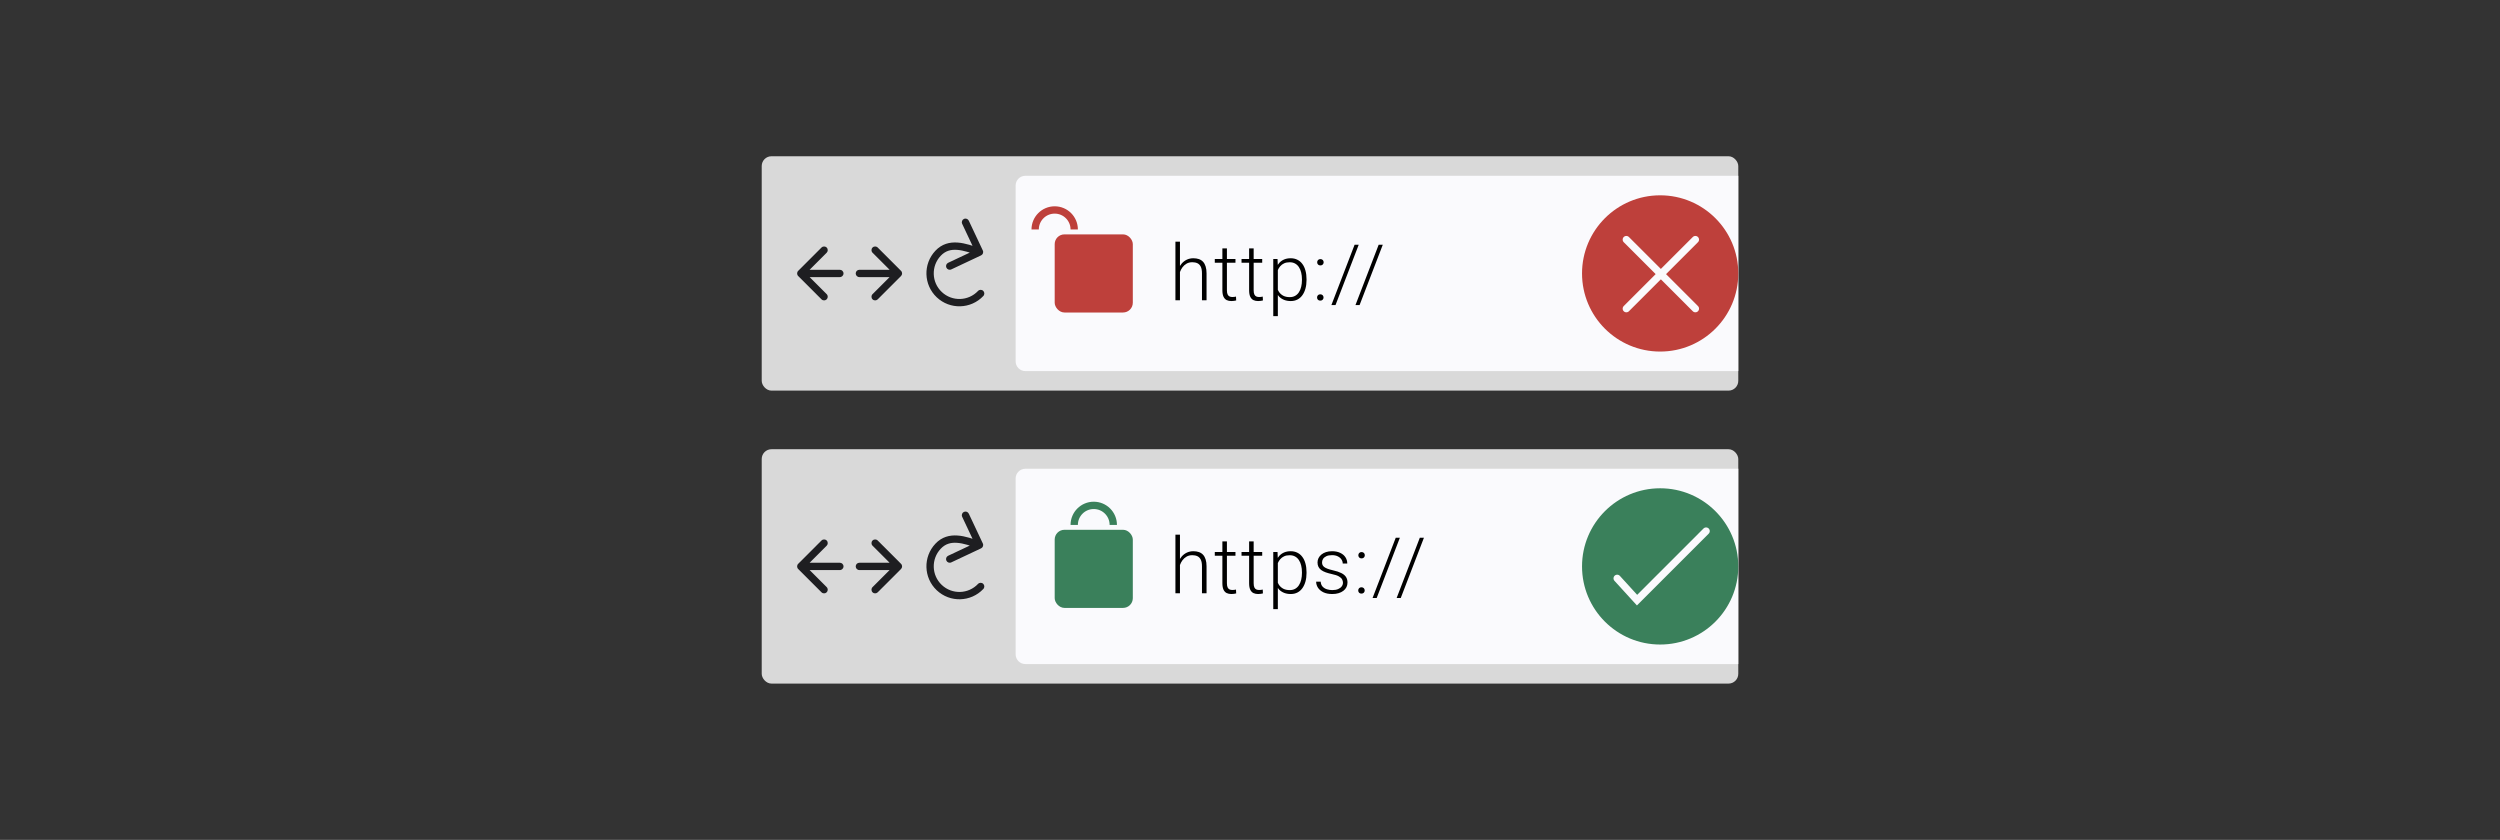
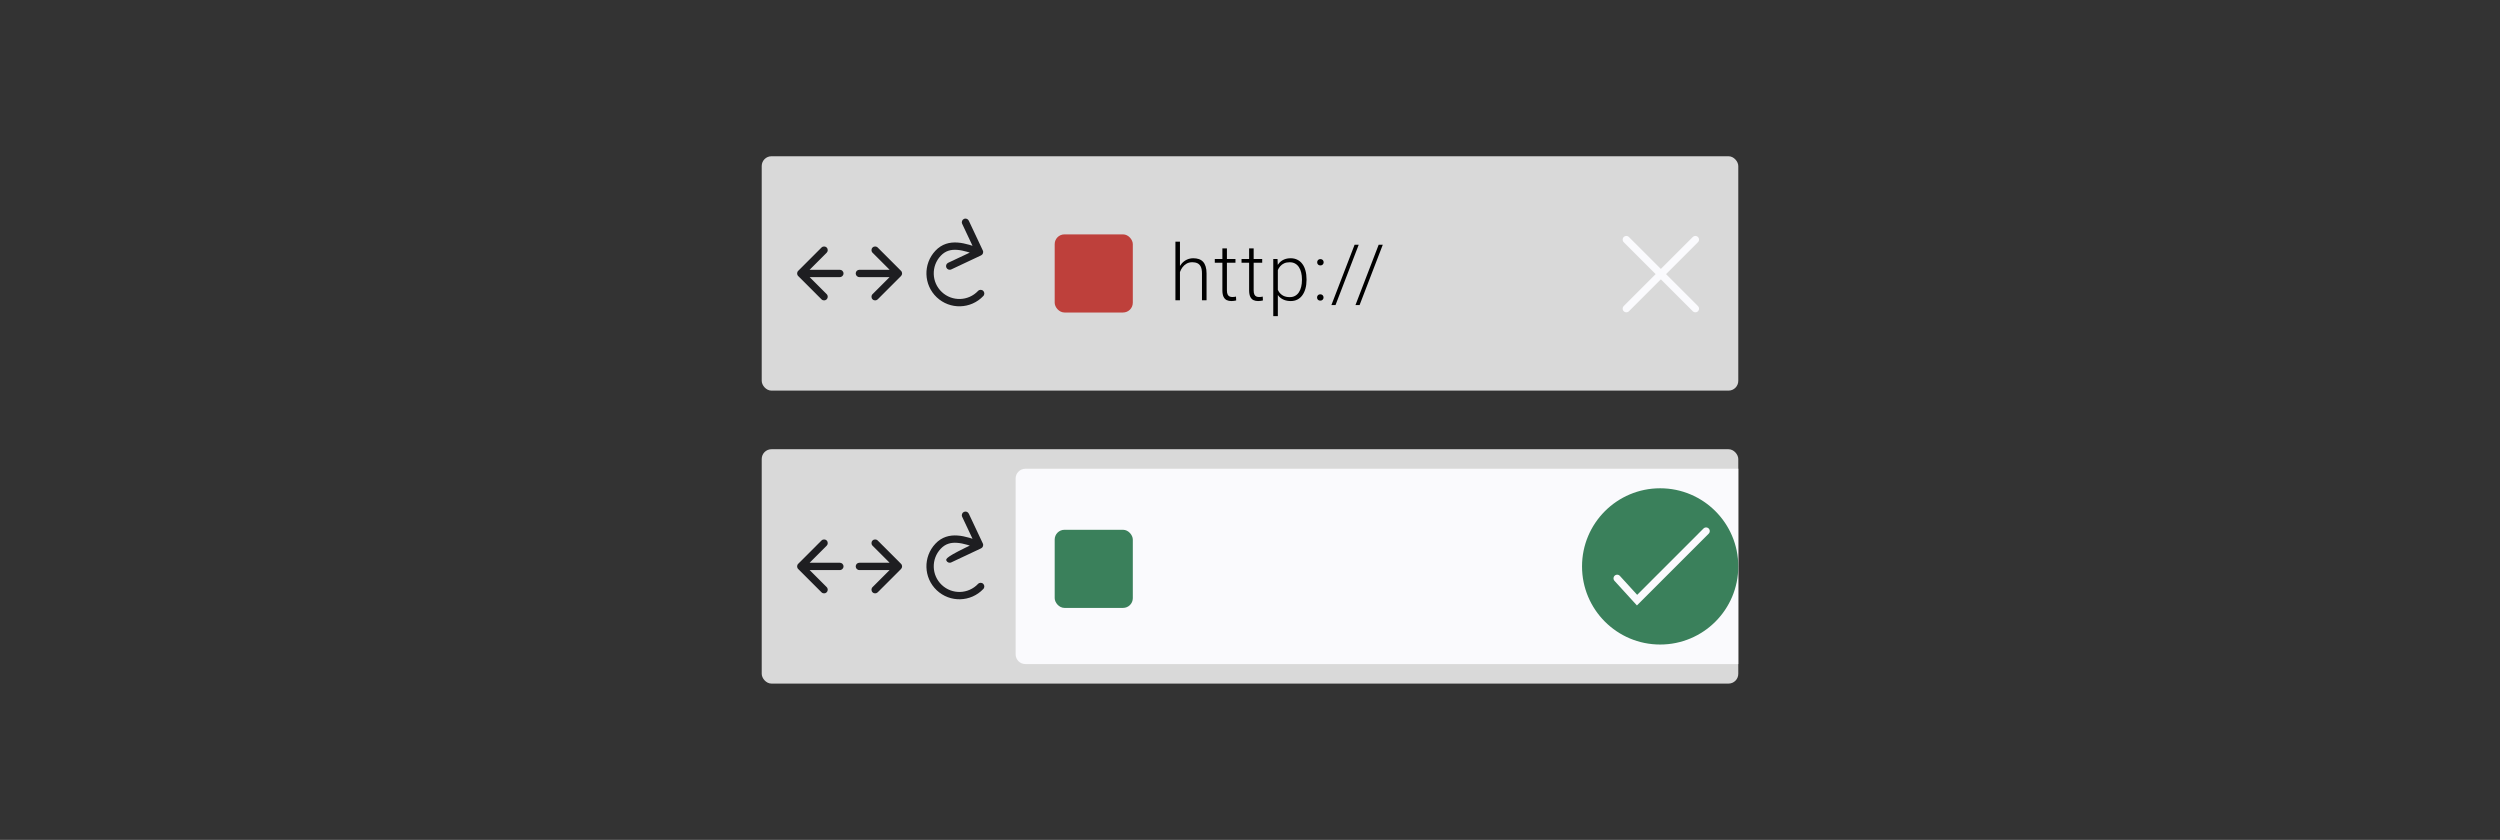
<svg xmlns="http://www.w3.org/2000/svg" width="1024" height="344" viewBox="0 0 1024 344" fill="none">
  <rect x="0" y="0" width="1024" height="344" fill="#333333" stroke="none" />
  <rect x="312" y="64" width="400" height="96" rx="4" fill="#D9D9D9" />
  <rect x="312" y="184" width="400" height="96" rx="4" fill="#D9D9D9" />
-   <path d="M416 76C416 73.791 417.791 72 420 72H712V152H420C417.791 152 416 150.209 416 148V76Z" fill="#FAFAFD" />
  <path d="M416 196C416 193.791 417.791 192 420 192H712V272H420C417.791 272 416 270.209 416 268V196Z" fill="#FAFAFD" />
  <path d="M352 110.5C351.172 110.5 350.5 111.172 350.5 112C350.5 112.828 351.172 113.5 352 113.5V110.5ZM369.061 113.061C369.646 112.475 369.646 111.525 369.061 110.939L359.515 101.393C358.929 100.808 357.979 100.808 357.393 101.393C356.808 101.979 356.808 102.929 357.393 103.515L365.879 112L357.393 120.485C356.808 121.071 356.808 122.021 357.393 122.607C357.979 123.192 358.929 123.192 359.515 122.607L369.061 113.061ZM352 113.5H368V110.5H352V113.5Z" fill="#1E1E21" />
  <path d="M326.939 110.939C326.354 111.525 326.354 112.475 326.939 113.061L336.485 122.607C337.071 123.192 338.021 123.192 338.607 122.607C339.192 122.021 339.192 121.071 338.607 120.485L330.121 112L338.607 103.515C339.192 102.929 339.192 101.979 338.607 101.393C338.021 100.808 337.071 100.808 336.485 101.393L326.939 110.939ZM344 113.5C344.828 113.5 345.5 112.828 345.5 112C345.5 111.172 344.828 110.5 344 110.5V113.5ZM328 113.5H344V110.5H328V113.5Z" fill="#1E1E21" />
  <path d="M352 230.5C351.172 230.5 350.5 231.172 350.5 232C350.5 232.828 351.172 233.5 352 233.5V230.5ZM369.061 233.061C369.646 232.475 369.646 231.525 369.061 230.939L359.515 221.393C358.929 220.808 357.979 220.808 357.393 221.393C356.808 221.979 356.808 222.929 357.393 223.515L365.879 232L357.393 240.485C356.808 241.071 356.808 242.021 357.393 242.607C357.979 243.192 358.929 243.192 359.515 242.607L369.061 233.061ZM352 233.5H368V230.5H352V233.5Z" fill="#1E1E21" />
  <path d="M326.939 230.939C326.354 231.525 326.354 232.475 326.939 233.061L336.485 242.607C337.071 243.192 338.021 243.192 338.607 242.607C339.192 242.021 339.192 241.071 338.607 240.485L330.121 232L338.607 223.515C339.192 222.929 339.192 221.979 338.607 221.393C338.021 220.808 337.071 220.808 336.485 221.393L326.939 230.939ZM344 233.5C344.828 233.5 345.5 232.828 345.5 232C345.5 231.172 344.828 230.5 344 230.5V233.5ZM328 233.5H344V230.5H328V233.5Z" fill="#1E1E21" />
  <path d="M402.771 121.242C403.34 120.64 403.314 119.691 402.712 119.121C402.11 118.552 401.161 118.578 400.592 119.18L402.771 121.242ZM401.85 104.604C402.599 104.251 402.921 103.357 402.568 102.608L396.816 90.394C396.463 89.645 395.57 89.323 394.82 89.677C394.071 90.029 393.749 90.923 394.102 91.673L399.215 102.529L388.358 107.642C387.609 107.995 387.288 108.888 387.64 109.638C387.993 110.387 388.887 110.709 389.637 110.356L401.85 104.604ZM400.592 119.18C396.606 123.393 389.961 123.577 385.748 119.592L383.686 121.771C389.102 126.895 397.647 126.658 402.771 121.242L400.592 119.18ZM385.748 119.592C381.535 115.606 381.351 108.961 385.337 104.748L383.157 102.686C378.033 108.102 378.27 116.647 383.686 121.771L385.748 119.592ZM385.337 104.748C387.236 102.74 389.456 102.159 392.019 102.342C394.678 102.531 397.583 103.536 400.703 104.658L401.719 101.835C398.676 100.741 395.376 99.574 392.233 99.349C388.994 99.118 385.812 99.88 383.157 102.686L385.337 104.748Z" fill="#1E1E21" />
-   <path d="M402.771 241.242C403.34 240.64 403.314 239.691 402.712 239.121C402.11 238.552 401.161 238.578 400.592 239.18L402.771 241.242ZM401.85 224.604C402.599 224.251 402.921 223.357 402.568 222.608L396.816 210.394C396.463 209.645 395.57 209.323 394.82 209.676C394.071 210.029 393.749 210.923 394.102 211.673L399.215 222.529L388.358 227.642C387.609 227.995 387.288 228.888 387.64 229.638C387.993 230.387 388.887 230.709 389.637 230.356L401.85 224.604ZM400.592 239.18C396.606 243.393 389.961 243.577 385.748 239.592L383.686 241.771C389.102 246.895 397.647 246.658 402.771 241.242L400.592 239.18ZM385.748 239.592C381.535 235.606 381.351 228.961 385.337 224.748L383.157 222.686C378.033 228.102 378.27 236.647 383.686 241.771L385.748 239.592ZM385.337 224.748C387.236 222.74 389.456 222.159 392.019 222.342C394.678 222.531 397.583 223.536 400.703 224.658L401.719 221.835C398.676 220.741 395.376 219.574 392.233 219.349C388.994 219.118 385.812 219.88 383.157 222.686L385.337 224.748Z" fill="#1E1E21" />
+   <path d="M402.771 241.242C403.34 240.64 403.314 239.691 402.712 239.121C402.11 238.552 401.161 238.578 400.592 239.18L402.771 241.242ZM401.85 224.604C402.599 224.251 402.921 223.357 402.568 222.608L396.816 210.394C396.463 209.645 395.57 209.323 394.82 209.676C394.071 210.029 393.749 210.923 394.102 211.673L399.215 222.529C387.609 227.995 387.288 228.888 387.64 229.638C387.993 230.387 388.887 230.709 389.637 230.356L401.85 224.604ZM400.592 239.18C396.606 243.393 389.961 243.577 385.748 239.592L383.686 241.771C389.102 246.895 397.647 246.658 402.771 241.242L400.592 239.18ZM385.748 239.592C381.535 235.606 381.351 228.961 385.337 224.748L383.157 222.686C378.033 228.102 378.27 236.647 383.686 241.771L385.748 239.592ZM385.337 224.748C387.236 222.74 389.456 222.159 392.019 222.342C394.678 222.531 397.583 223.536 400.703 224.658L401.719 221.835C398.676 220.741 395.376 219.574 392.233 219.349C388.994 219.118 385.812 219.88 383.157 222.686L385.337 224.748Z" fill="#1E1E21" />
  <path d="M483.312 99V123H481.453V99H483.312ZM482.891 113.5L482.062 113.031C482.125 112.031 482.328 111.094 482.672 110.219C483.016 109.344 483.479 108.573 484.062 107.906C484.656 107.24 485.349 106.719 486.141 106.344C486.943 105.969 487.828 105.781 488.797 105.781C489.641 105.781 490.396 105.896 491.062 106.125C491.729 106.354 492.297 106.719 492.766 107.219C493.234 107.719 493.589 108.359 493.828 109.141C494.078 109.922 494.203 110.875 494.203 112V123H492.328V111.984C492.328 110.818 492.167 109.906 491.844 109.25C491.521 108.583 491.062 108.109 490.469 107.828C489.875 107.547 489.172 107.406 488.359 107.406C487.464 107.406 486.677 107.604 486 108C485.333 108.385 484.771 108.891 484.312 109.516C483.865 110.13 483.521 110.792 483.281 111.5C483.042 112.198 482.911 112.865 482.891 113.5ZM506.046 106.094V107.625H497.577V106.094H506.046ZM500.687 101.75H502.546V118.891C502.546 119.672 502.65 120.26 502.859 120.656C503.067 121.052 503.338 121.318 503.671 121.453C504.005 121.589 504.364 121.656 504.749 121.656C505.031 121.656 505.301 121.641 505.562 121.609C505.822 121.568 506.057 121.526 506.265 121.484L506.343 123.062C506.114 123.135 505.817 123.193 505.452 123.234C505.088 123.286 504.723 123.312 504.359 123.312C503.64 123.312 503.005 123.182 502.452 122.922C501.9 122.651 501.468 122.193 501.156 121.547C500.843 120.891 500.687 120 500.687 118.875V101.75ZM516.999 106.094V107.625H508.53V106.094H516.999ZM511.639 101.75H513.499V118.891C513.499 119.672 513.603 120.26 513.811 120.656C514.02 121.052 514.29 121.318 514.624 121.453C514.957 121.589 515.316 121.656 515.702 121.656C515.983 121.656 516.254 121.641 516.514 121.609C516.775 121.568 517.009 121.526 517.218 121.484L517.296 123.062C517.066 123.135 516.77 123.193 516.405 123.234C516.04 123.286 515.676 123.312 515.311 123.312C514.593 123.312 513.957 123.182 513.405 122.922C512.853 122.651 512.421 122.193 512.108 121.547C511.796 120.891 511.639 120 511.639 118.875V101.75ZM523.404 109.344V129.5H521.529V106.094H523.279L523.404 109.344ZM535.154 114.391V114.719C535.154 115.979 535.009 117.135 534.717 118.188C534.425 119.24 534.003 120.151 533.451 120.922C532.91 121.682 532.238 122.271 531.436 122.688C530.634 123.104 529.722 123.312 528.701 123.312C527.691 123.312 526.79 123.156 525.998 122.844C525.206 122.531 524.524 122.089 523.951 121.516C523.389 120.932 522.936 120.255 522.592 119.484C522.259 118.703 522.024 117.849 521.889 116.922V112.594C522.045 111.573 522.3 110.646 522.654 109.812C523.009 108.979 523.462 108.26 524.014 107.656C524.576 107.052 525.243 106.589 526.014 106.266C526.785 105.943 527.665 105.781 528.654 105.781C529.686 105.781 530.602 105.984 531.404 106.391C532.217 106.786 532.899 107.365 533.451 108.125C534.014 108.875 534.436 109.781 534.717 110.844C535.009 111.896 535.154 113.078 535.154 114.391ZM533.279 114.719V114.391C533.279 113.401 533.175 112.484 532.967 111.641C532.769 110.797 532.462 110.062 532.045 109.438C531.639 108.802 531.118 108.307 530.482 107.953C529.857 107.599 529.113 107.422 528.248 107.422C527.352 107.422 526.587 107.573 525.951 107.875C525.326 108.167 524.805 108.557 524.389 109.047C523.972 109.526 523.644 110.052 523.404 110.625C523.165 111.198 522.988 111.76 522.873 112.312V117.297C523.071 118.089 523.389 118.823 523.826 119.5C524.264 120.167 524.847 120.703 525.576 121.109C526.316 121.505 527.217 121.703 528.279 121.703C529.134 121.703 529.873 121.526 530.498 121.172C531.123 120.818 531.639 120.323 532.045 119.688C532.462 119.052 532.769 118.312 532.967 117.469C533.175 116.625 533.279 115.708 533.279 114.719ZM539.466 121.859C539.466 121.495 539.581 121.188 539.81 120.938C540.05 120.677 540.373 120.547 540.779 120.547C541.195 120.547 541.524 120.672 541.763 120.922C542.003 121.172 542.123 121.484 542.123 121.859C542.123 122.214 542.003 122.516 541.763 122.766C541.524 123.016 541.195 123.141 540.779 123.141C540.373 123.141 540.05 123.016 539.81 122.766C539.581 122.516 539.466 122.214 539.466 121.859ZM539.513 107.438C539.513 107.073 539.628 106.766 539.857 106.516C540.096 106.255 540.419 106.125 540.826 106.125C541.242 106.125 541.57 106.25 541.81 106.5C542.05 106.75 542.169 107.062 542.169 107.438C542.169 107.792 542.05 108.094 541.81 108.344C541.57 108.594 541.242 108.719 540.826 108.719C540.419 108.719 540.096 108.594 539.857 108.344C539.628 108.094 539.513 107.792 539.513 107.438ZM556.528 100.25L547.028 124.953H545.341L554.841 100.25H556.528ZM566.387 100.25L556.887 124.953H555.199L564.699 100.25H566.387Z" fill="black" />
-   <path d="M483.312 219V243H481.453V219H483.312ZM482.891 233.5L482.062 233.031C482.125 232.031 482.328 231.094 482.672 230.219C483.016 229.344 483.479 228.573 484.062 227.906C484.656 227.24 485.349 226.719 486.141 226.344C486.943 225.969 487.828 225.781 488.797 225.781C489.641 225.781 490.396 225.896 491.062 226.125C491.729 226.354 492.297 226.719 492.766 227.219C493.234 227.719 493.589 228.359 493.828 229.141C494.078 229.922 494.203 230.875 494.203 232V243H492.328V231.984C492.328 230.818 492.167 229.906 491.844 229.25C491.521 228.583 491.062 228.109 490.469 227.828C489.875 227.547 489.172 227.406 488.359 227.406C487.464 227.406 486.677 227.604 486 228C485.333 228.385 484.771 228.891 484.312 229.516C483.865 230.13 483.521 230.792 483.281 231.5C483.042 232.198 482.911 232.865 482.891 233.5ZM506.046 226.094V227.625H497.577V226.094H506.046ZM500.687 221.75H502.546V238.891C502.546 239.672 502.65 240.26 502.859 240.656C503.067 241.052 503.338 241.318 503.671 241.453C504.005 241.589 504.364 241.656 504.749 241.656C505.031 241.656 505.301 241.641 505.562 241.609C505.822 241.568 506.057 241.526 506.265 241.484L506.343 243.062C506.114 243.135 505.817 243.193 505.452 243.234C505.088 243.286 504.723 243.312 504.359 243.312C503.64 243.312 503.005 243.182 502.452 242.922C501.9 242.651 501.468 242.193 501.156 241.547C500.843 240.891 500.687 240 500.687 238.875V221.75ZM516.999 226.094V227.625H508.53V226.094H516.999ZM511.639 221.75H513.499V238.891C513.499 239.672 513.603 240.26 513.811 240.656C514.02 241.052 514.29 241.318 514.624 241.453C514.957 241.589 515.316 241.656 515.702 241.656C515.983 241.656 516.254 241.641 516.514 241.609C516.775 241.568 517.009 241.526 517.218 241.484L517.296 243.062C517.066 243.135 516.77 243.193 516.405 243.234C516.04 243.286 515.676 243.312 515.311 243.312C514.593 243.312 513.957 243.182 513.405 242.922C512.853 242.651 512.421 242.193 512.108 241.547C511.796 240.891 511.639 240 511.639 238.875V221.75ZM523.404 229.344V249.5H521.529V226.094H523.279L523.404 229.344ZM535.154 234.391V234.719C535.154 235.979 535.009 237.135 534.717 238.188C534.425 239.24 534.003 240.151 533.451 240.922C532.91 241.682 532.238 242.271 531.436 242.688C530.634 243.104 529.722 243.312 528.701 243.312C527.691 243.312 526.79 243.156 525.998 242.844C525.206 242.531 524.524 242.089 523.951 241.516C523.389 240.932 522.936 240.255 522.592 239.484C522.259 238.703 522.024 237.849 521.889 236.922V232.594C522.045 231.573 522.3 230.646 522.654 229.812C523.009 228.979 523.462 228.26 524.014 227.656C524.576 227.052 525.243 226.589 526.014 226.266C526.785 225.943 527.665 225.781 528.654 225.781C529.686 225.781 530.602 225.984 531.404 226.391C532.217 226.786 532.899 227.365 533.451 228.125C534.014 228.875 534.436 229.781 534.717 230.844C535.009 231.896 535.154 233.078 535.154 234.391ZM533.279 234.719V234.391C533.279 233.401 533.175 232.484 532.967 231.641C532.769 230.797 532.462 230.062 532.045 229.438C531.639 228.802 531.118 228.307 530.482 227.953C529.857 227.599 529.113 227.422 528.248 227.422C527.352 227.422 526.587 227.573 525.951 227.875C525.326 228.167 524.805 228.557 524.389 229.047C523.972 229.526 523.644 230.052 523.404 230.625C523.165 231.198 522.988 231.76 522.873 232.312V237.297C523.071 238.089 523.389 238.823 523.826 239.5C524.264 240.167 524.847 240.703 525.576 241.109C526.316 241.505 527.217 241.703 528.279 241.703C529.134 241.703 529.873 241.526 530.498 241.172C531.123 240.818 531.639 240.323 532.045 239.688C532.462 239.052 532.769 238.312 532.967 237.469C533.175 236.625 533.279 235.708 533.279 234.719ZM550.076 238.688C550.076 238.229 549.961 237.776 549.732 237.328C549.503 236.88 549.06 236.469 548.404 236.094C547.758 235.719 546.805 235.401 545.544 235.141C544.607 234.932 543.768 234.698 543.029 234.438C542.3 234.177 541.685 233.865 541.185 233.5C540.685 233.135 540.305 232.698 540.044 232.188C539.784 231.677 539.654 231.073 539.654 230.375C539.654 229.75 539.789 229.161 540.06 228.609C540.341 228.047 540.737 227.557 541.248 227.141C541.768 226.714 542.393 226.38 543.123 226.141C543.862 225.901 544.69 225.781 545.607 225.781C546.909 225.781 548.024 226.005 548.951 226.453C549.888 226.891 550.602 227.49 551.091 228.25C551.591 229.01 551.841 229.87 551.841 230.828H549.982C549.982 230.245 549.81 229.693 549.466 229.172C549.133 228.651 548.638 228.224 547.982 227.891C547.336 227.557 546.544 227.391 545.607 227.391C544.638 227.391 543.852 227.536 543.248 227.828C542.643 228.12 542.201 228.49 541.919 228.938C541.649 229.385 541.513 229.849 541.513 230.328C541.513 230.703 541.57 231.047 541.685 231.359C541.81 231.661 542.029 231.943 542.341 232.203C542.664 232.464 543.123 232.708 543.716 232.938C544.31 233.167 545.081 233.391 546.029 233.609C547.393 233.911 548.508 234.281 549.373 234.719C550.248 235.146 550.893 235.677 551.31 236.312C551.727 236.938 551.935 237.698 551.935 238.594C551.935 239.292 551.789 239.932 551.498 240.516C551.206 241.089 550.784 241.583 550.232 242C549.69 242.417 549.034 242.74 548.263 242.969C547.503 243.198 546.649 243.312 545.701 243.312C544.274 243.312 543.065 243.078 542.076 242.609C541.096 242.13 540.352 241.505 539.841 240.734C539.341 239.953 539.091 239.125 539.091 238.25H540.951C541.013 239.125 541.289 239.818 541.779 240.328C542.268 240.828 542.867 241.182 543.576 241.391C544.294 241.599 545.003 241.703 545.701 241.703C546.659 241.703 547.461 241.562 548.107 241.281C548.753 241 549.242 240.63 549.576 240.172C549.909 239.714 550.076 239.219 550.076 238.688ZM556.325 241.859C556.325 241.495 556.44 241.188 556.669 240.938C556.908 240.677 557.231 240.547 557.637 240.547C558.054 240.547 558.382 240.672 558.622 240.922C558.861 241.172 558.981 241.484 558.981 241.859C558.981 242.214 558.861 242.516 558.622 242.766C558.382 243.016 558.054 243.141 557.637 243.141C557.231 243.141 556.908 243.016 556.669 242.766C556.44 242.516 556.325 242.214 556.325 241.859ZM556.372 227.438C556.372 227.073 556.486 226.766 556.716 226.516C556.955 226.255 557.278 226.125 557.684 226.125C558.101 226.125 558.429 226.25 558.669 226.5C558.908 226.75 559.028 227.062 559.028 227.438C559.028 227.792 558.908 228.094 558.669 228.344C558.429 228.594 558.101 228.719 557.684 228.719C557.278 228.719 556.955 228.594 556.716 228.344C556.486 228.094 556.372 227.792 556.372 227.438ZM573.387 220.25L563.887 244.953H562.199L571.699 220.25H573.387ZM583.246 220.25L573.746 244.953H572.058L581.558 220.25H583.246Z" fill="black" />
-   <circle cx="680" cy="112" r="32" fill="#BE403B" />
  <path d="M666.142 126.426L694.426 98.142" stroke="#FAFAFD" stroke-width="3" stroke-linecap="round" />
  <path d="M694.426 126.426L666.142 98.142" stroke="#FAFAFD" stroke-width="3" stroke-linecap="round" />
  <circle cx="680" cy="232" r="32" fill="#3A805B" />
  <path d="M698.819 217.534L670.534 245.818L662.392 236.892" stroke="#FAFAFD" stroke-width="3" stroke-linecap="round" />
  <rect x="432" y="217" width="32" height="32" rx="4" fill="#3A805B" />
-   <path d="M456 215C456 210.582 452.418 207 448 207C443.582 207 440 210.582 440 215" stroke="#3A805B" stroke-width="3" />
  <rect x="432" y="96" width="32" height="32" rx="4" fill="#BE403B" />
-   <path d="M440 94C440 89.582 436.418 86 432 86C427.582 86 424 89.582 424 94" stroke="#BE403B" stroke-width="3" />
</svg>